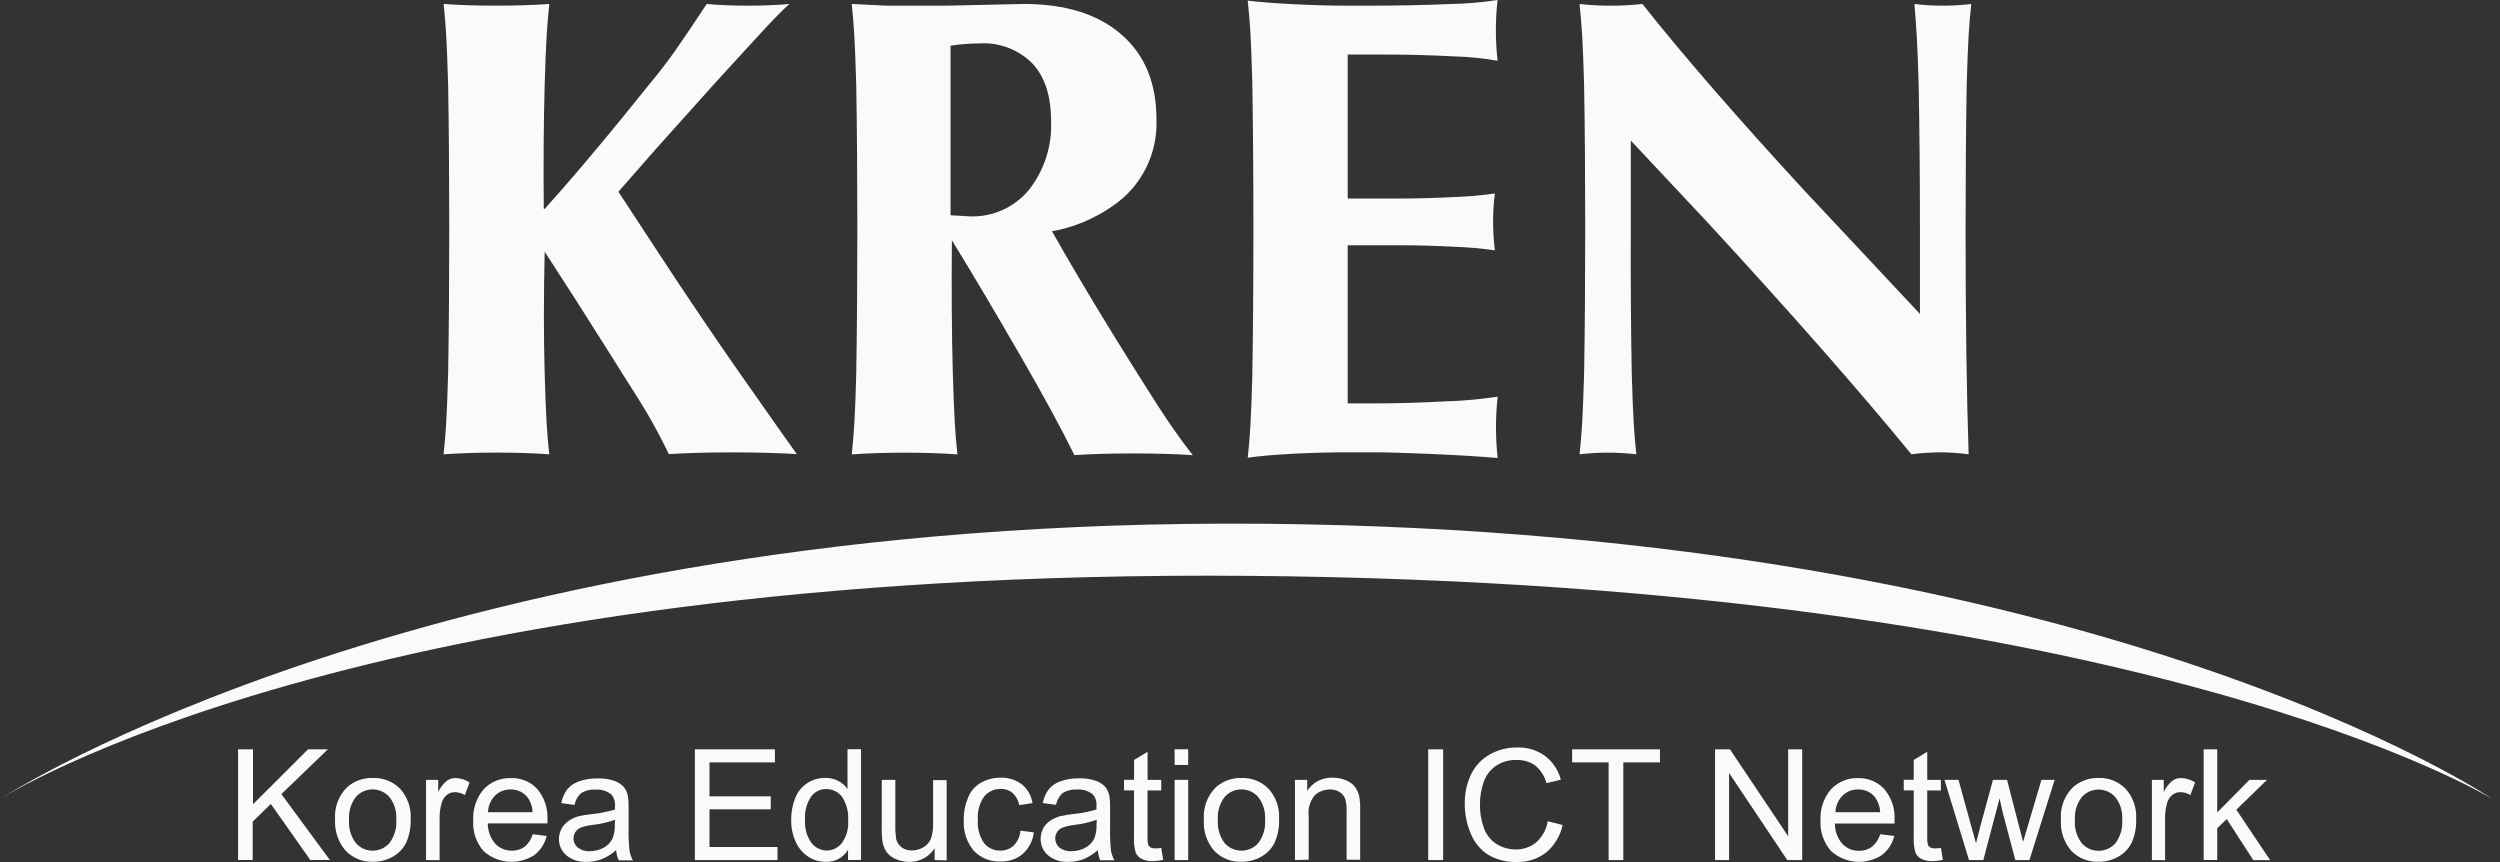
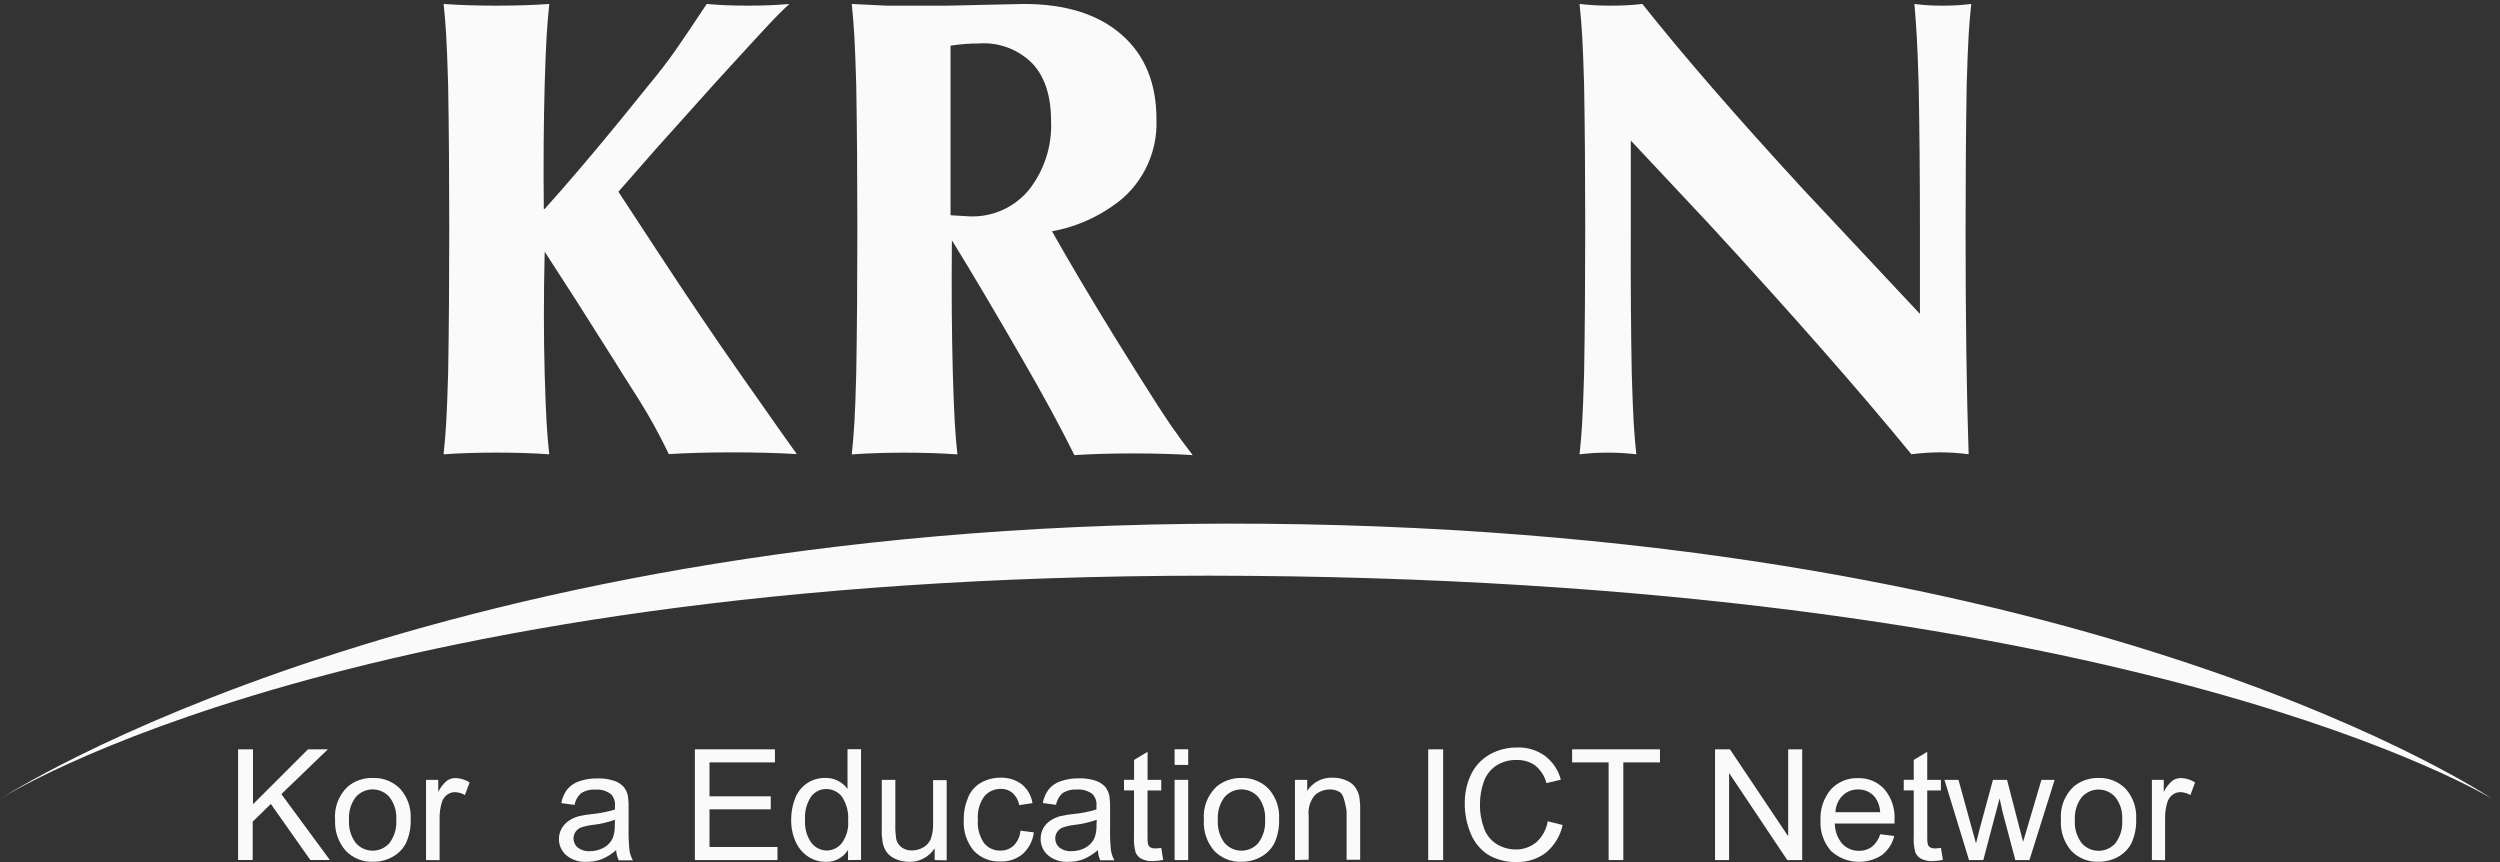
<svg xmlns="http://www.w3.org/2000/svg" width="116" height="40" viewBox="0 0 116 40" fill="none">
  <rect x="0" y="0" width="116" height="40" fill="#333333" stroke="none" />
  <g clip-path="url(#clip0_125_32561)">
    <path d="M25.273 17.341C25.304 18.369 25.332 19.135 25.363 19.633C25.394 20.132 25.432 20.613 25.484 21.08C24.764 21.028 23.951 21.001 23.04 21.001C22.13 21.001 21.312 21.028 20.582 21.08C20.634 20.62 20.672 20.135 20.703 19.633C20.734 19.131 20.762 18.366 20.793 17.341C20.828 15.337 20.845 13.1 20.845 10.639C20.845 8.177 20.828 5.896 20.793 3.919C20.762 2.891 20.734 2.129 20.703 1.627C20.672 1.125 20.634 0.644 20.585 0.184C21.306 0.236 22.119 0.263 23.03 0.263C23.94 0.263 24.757 0.236 25.488 0.184C25.436 0.644 25.398 1.129 25.366 1.631C25.335 2.133 25.304 2.898 25.273 3.923C25.225 5.692 25.211 7.617 25.232 9.694H25.273C26.312 8.541 27.503 7.142 28.846 5.498L30.12 3.923C30.58 3.369 30.985 2.842 31.335 2.344C31.685 1.845 32.169 1.125 32.792 0.184C33.357 0.236 33.994 0.263 34.703 0.263C35.413 0.263 36.057 0.236 36.628 0.184C36.352 0.429 35.981 0.803 35.517 1.302C35.053 1.8 34.254 2.673 33.118 3.919L30.424 6.924L28.694 8.897L30.559 11.743C31.92 13.82 33.18 15.683 34.337 17.334C36.036 19.754 36.912 21.001 36.971 21.07C36.102 21.018 35.112 20.99 33.994 20.99C32.876 20.99 31.889 21.018 31.034 21.07C30.757 20.499 30.476 19.962 30.196 19.467C29.916 18.972 29.476 18.262 28.884 17.345L28.514 16.753C27.277 14.783 26.197 13.093 25.273 11.677C25.225 13.723 25.225 15.614 25.273 17.341Z" fill="#FAFAFA" />
    <path d="M39.729 17.345C39.764 15.34 39.781 13.104 39.781 10.642C39.781 8.181 39.764 5.899 39.729 3.923C39.698 2.894 39.67 2.133 39.639 1.631C39.608 1.129 39.57 0.648 39.522 0.184L41.138 0.263H43.939L47.505 0.184C49.44 0.184 50.953 0.658 52.04 1.606C53.127 2.555 53.667 3.874 53.66 5.567C53.716 7.156 52.951 8.665 51.632 9.555C50.787 10.147 49.828 10.549 48.813 10.732C49.593 12.117 50.565 13.758 51.732 15.655L52.812 17.386C53.505 18.494 54.024 19.294 54.367 19.789C54.709 20.284 55.035 20.727 55.343 21.118C54.533 21.066 53.608 21.039 52.573 21.039C51.538 21.039 50.631 21.066 49.852 21.118C49.25 19.893 48.436 18.394 47.411 16.618C46.196 14.513 45.123 12.699 44.185 11.175H44.167C44.147 13.46 44.161 15.517 44.212 17.345C44.244 18.373 44.271 19.138 44.303 19.637C44.334 20.135 44.372 20.616 44.424 21.084C43.704 21.032 42.89 21.004 41.98 21.004C41.069 21.004 40.252 21.032 39.522 21.084C39.573 20.623 39.611 20.139 39.643 19.63C39.674 19.121 39.702 18.359 39.729 17.345ZM44.105 9.988L45.005 10.04C46.051 10.078 47.058 9.628 47.73 8.825C48.453 7.914 48.824 6.768 48.769 5.605C48.769 4.452 48.481 3.566 47.907 2.95C47.263 2.299 46.369 1.956 45.455 2.015C45.002 2.015 44.552 2.05 44.105 2.119V9.988Z" fill="#FAFAFA" />
-     <path d="M57.895 21.239C57.947 20.779 57.984 20.298 58.016 19.796C58.047 19.294 58.075 18.532 58.106 17.504C58.14 15.468 58.158 13.176 58.158 10.625C58.158 8.073 58.14 5.788 58.106 3.763C58.075 2.735 58.047 1.973 58.016 1.471C57.984 0.969 57.947 0.488 57.895 0.028C58.431 0.097 59.144 0.152 60.038 0.197C60.931 0.242 61.765 0.263 62.541 0.263H63.52C64.822 0.263 66.072 0.239 67.266 0.187C68.01 0.177 68.755 0.114 69.489 0C69.433 0.467 69.406 0.938 69.409 1.409C69.409 1.88 69.433 2.351 69.489 2.818C68.803 2.7 68.107 2.631 67.412 2.614C66.37 2.558 65.317 2.531 64.251 2.531H62.534V9.212H64.884C65.753 9.212 66.633 9.188 67.529 9.14C68.142 9.119 68.755 9.064 69.361 8.977C69.305 9.413 69.278 9.856 69.281 10.296C69.281 10.736 69.305 11.179 69.361 11.615C68.755 11.528 68.142 11.473 67.529 11.452C66.636 11.404 65.753 11.38 64.884 11.38H62.534V18.719H63.524C64.718 18.719 65.912 18.688 67.107 18.622C67.907 18.598 68.703 18.525 69.492 18.404C69.388 19.349 69.388 20.305 69.492 21.25C68.623 21.177 67.592 21.115 66.397 21.063C65.203 21.011 64.244 20.983 63.524 20.987H62.544C61.772 20.987 60.938 21.007 60.041 21.052C59.144 21.098 58.431 21.16 57.895 21.239Z" fill="#FAFAFA" />
    <path d="M75.714 17.345C75.746 18.373 75.773 19.135 75.804 19.637C75.836 20.139 75.874 20.62 75.926 21.08C75.05 20.976 74.167 20.976 73.291 21.08C73.343 20.62 73.381 20.139 73.412 19.637C73.443 19.135 73.471 18.373 73.502 17.348C73.537 15.333 73.554 13.08 73.554 10.59C73.554 8.101 73.537 5.879 73.502 3.923C73.471 2.894 73.443 2.133 73.412 1.634C73.381 1.136 73.343 0.651 73.291 0.184C73.776 0.239 74.267 0.267 74.755 0.263C75.24 0.263 75.725 0.239 76.206 0.184C78.093 2.562 80.575 5.422 83.646 8.759L89.085 14.565V10.666C89.085 8.177 89.064 5.927 89.026 3.923C88.995 2.905 88.967 2.147 88.936 1.648C88.905 1.149 88.87 0.661 88.829 0.184C89.265 0.239 89.708 0.267 90.147 0.263C90.587 0.263 91.03 0.239 91.466 0.184C91.415 0.644 91.376 1.125 91.345 1.627C91.314 2.129 91.287 2.891 91.255 3.916C91.221 5.92 91.203 8.174 91.203 10.674C91.203 14.828 91.252 18.297 91.345 21.077C90.906 21.021 90.466 20.99 90.023 20.987C89.576 20.994 89.13 21.021 88.687 21.077C86.287 18.145 83.158 14.585 79.305 10.4L75.669 6.523V10.597C75.659 13.09 75.676 15.34 75.714 17.345Z" fill="#FAFAFA" />
    <path d="M57.999 26.72C99.429 27.066 115.655 37.078 115.655 37.078C115.655 37.078 97.359 24.649 58.691 24.303C20.024 23.957 0 37.075 0 37.075C0 37.075 16.573 26.373 57.999 26.72Z" fill="#FAFAFA" />
    <path d="M11.047 39.907V34.769H11.739V37.317L14.291 34.769H15.212L13.055 36.846L15.305 39.903H14.398L12.567 37.303L11.725 38.124V39.903H11.047V39.907Z" fill="#FAFAFA" />
    <path d="M15.548 38.044C15.499 37.473 15.711 36.909 16.122 36.511C16.451 36.23 16.877 36.081 17.31 36.099C17.781 36.081 18.238 36.265 18.567 36.6C18.906 36.978 19.083 37.476 19.055 37.985C19.072 38.373 19 38.761 18.84 39.117C18.702 39.387 18.48 39.612 18.214 39.758C17.937 39.91 17.628 39.99 17.314 39.986C16.839 40.007 16.382 39.824 16.05 39.484C15.7 39.09 15.52 38.57 15.548 38.044ZM16.195 38.044C16.168 38.425 16.278 38.806 16.507 39.114C16.884 39.547 17.538 39.592 17.971 39.218C18.009 39.187 18.044 39.152 18.075 39.114C18.307 38.799 18.418 38.411 18.387 38.023C18.411 37.65 18.3 37.282 18.072 36.985C17.694 36.552 17.04 36.507 16.607 36.884C16.573 36.916 16.538 36.95 16.507 36.985C16.278 37.289 16.168 37.663 16.195 38.044Z" fill="#FAFAFA" />
    <path d="M19.768 39.907V36.185H20.335V36.749C20.429 36.548 20.567 36.368 20.737 36.226C20.855 36.143 20.997 36.098 21.142 36.102C21.374 36.109 21.596 36.178 21.789 36.306L21.571 36.891C21.433 36.804 21.27 36.76 21.107 36.756C20.972 36.756 20.844 36.798 20.737 36.881C20.626 36.971 20.543 37.088 20.502 37.227C20.429 37.466 20.394 37.715 20.398 37.964V39.913L19.768 39.907Z" fill="#FAFAFA" />
-     <path d="M24.716 38.709L25.367 38.788C25.284 39.141 25.079 39.453 24.796 39.674C24.058 40.156 23.085 40.08 22.434 39.487C22.099 39.1 21.926 38.594 21.957 38.082C21.926 37.552 22.099 37.029 22.441 36.624C22.767 36.278 23.224 36.088 23.698 36.105C24.162 36.084 24.609 36.268 24.927 36.607C25.263 37.005 25.433 37.518 25.401 38.037V38.206H22.632C22.632 38.549 22.753 38.885 22.978 39.145C23.179 39.359 23.463 39.477 23.757 39.47C23.968 39.477 24.176 39.411 24.349 39.287C24.526 39.134 24.654 38.934 24.716 38.709ZM22.639 37.687H24.716C24.706 37.438 24.622 37.196 24.477 36.995C24.287 36.756 23.999 36.624 23.695 36.631C23.421 36.624 23.158 36.728 22.964 36.922C22.767 37.13 22.649 37.4 22.642 37.687H22.639Z" fill="#FAFAFA" />
    <path d="M28.589 39.446C28.388 39.622 28.16 39.768 27.914 39.868C27.692 39.951 27.457 39.993 27.221 39.989C26.882 40.01 26.543 39.903 26.28 39.688C26.058 39.498 25.93 39.217 25.934 38.923C25.934 38.75 25.982 38.58 26.069 38.428C26.148 38.289 26.259 38.172 26.394 38.082C26.533 37.988 26.685 37.919 26.848 37.874C27.031 37.833 27.218 37.801 27.409 37.781C27.789 37.746 28.167 37.673 28.534 37.562V37.396C28.554 37.199 28.489 36.998 28.354 36.853C28.149 36.697 27.893 36.617 27.634 36.638C27.405 36.621 27.173 36.676 26.976 36.794C26.809 36.936 26.699 37.133 26.661 37.348L26.044 37.265C26.086 37.033 26.18 36.815 26.321 36.624C26.467 36.451 26.661 36.32 26.879 36.25C27.152 36.157 27.436 36.112 27.724 36.119C27.987 36.108 28.25 36.147 28.499 36.23C28.669 36.285 28.817 36.382 28.939 36.51C29.039 36.635 29.105 36.784 29.136 36.939C29.164 37.133 29.174 37.327 29.167 37.521V38.362C29.157 38.733 29.171 39.103 29.209 39.474C29.236 39.629 29.288 39.782 29.368 39.92H28.71C28.641 39.771 28.599 39.609 28.589 39.446ZM28.537 38.037C28.201 38.154 27.852 38.238 27.498 38.276C27.311 38.297 27.125 38.338 26.948 38.4C26.848 38.442 26.761 38.515 26.699 38.605C26.55 38.837 26.595 39.145 26.803 39.325C26.962 39.446 27.159 39.508 27.36 39.494C27.585 39.498 27.81 39.442 28.007 39.335C28.191 39.238 28.336 39.086 28.426 38.899C28.503 38.698 28.537 38.483 28.527 38.269L28.537 38.037Z" fill="#FAFAFA" />
    <path d="M32.242 39.907V34.769H35.957V35.375H32.921V36.95H35.763V37.553H32.921V39.301H36.075V39.907H32.242Z" fill="#FAFAFA" />
    <path d="M39.349 39.907V39.436C39.131 39.796 38.733 40.007 38.311 39.99C38.02 39.99 37.736 39.907 37.494 39.744C37.238 39.574 37.04 39.332 36.916 39.052C36.774 38.733 36.705 38.387 36.711 38.041C36.708 37.694 36.77 37.352 36.898 37.03C37.009 36.746 37.203 36.504 37.456 36.337C37.702 36.175 37.992 36.092 38.287 36.095C38.695 36.085 39.086 36.275 39.325 36.608V34.762H39.952V39.9L39.349 39.907ZM37.355 38.048C37.328 38.428 37.431 38.809 37.657 39.117C37.83 39.336 38.093 39.464 38.37 39.464C38.64 39.46 38.896 39.332 39.062 39.117C39.28 38.816 39.384 38.449 39.353 38.079C39.384 37.681 39.28 37.286 39.059 36.957C38.882 36.736 38.615 36.608 38.332 36.611C38.058 36.611 37.802 36.739 37.639 36.957C37.425 37.279 37.324 37.663 37.355 38.048Z" fill="#FAFAFA" />
    <path d="M43.368 39.907V39.36C43.112 39.761 42.666 40 42.188 39.99C41.977 39.99 41.766 39.948 41.572 39.865C41.406 39.799 41.257 39.689 41.146 39.547C41.049 39.408 40.983 39.249 40.952 39.079C40.921 38.885 40.907 38.688 40.914 38.491V36.185H41.544V38.262C41.537 38.484 41.551 38.705 41.582 38.927C41.617 39.083 41.707 39.221 41.835 39.318C41.973 39.415 42.143 39.467 42.312 39.46C42.499 39.46 42.683 39.412 42.846 39.315C43.001 39.225 43.123 39.086 43.192 38.92C43.272 38.685 43.306 38.439 43.296 38.193V36.199H43.926V39.921L43.368 39.907Z" fill="#FAFAFA" />
    <path d="M47.35 38.543L47.97 38.622C47.925 39.01 47.738 39.367 47.451 39.626C47.16 39.869 46.79 39.99 46.412 39.972C45.948 39.993 45.502 39.81 45.183 39.474C44.851 39.072 44.685 38.56 44.719 38.041C44.712 37.684 44.782 37.331 44.92 37.002C45.038 36.708 45.252 36.465 45.529 36.31C45.803 36.161 46.108 36.081 46.419 36.085C46.776 36.071 47.125 36.178 47.413 36.393C47.679 36.614 47.856 36.922 47.908 37.265L47.295 37.359C47.254 37.141 47.146 36.943 46.983 36.794C46.835 36.666 46.644 36.6 46.447 36.604C46.149 36.597 45.865 36.722 45.671 36.95C45.446 37.265 45.343 37.646 45.374 38.03C45.339 38.415 45.443 38.802 45.661 39.121C45.844 39.346 46.121 39.474 46.412 39.467C46.641 39.474 46.862 39.391 47.032 39.239C47.215 39.052 47.33 38.806 47.35 38.543Z" fill="#FAFAFA" />
    <path d="M50.941 39.446C50.74 39.623 50.511 39.768 50.266 39.868C50.044 39.951 49.809 39.993 49.573 39.989C49.234 40.01 48.895 39.903 48.631 39.688C48.41 39.498 48.282 39.217 48.285 38.923C48.285 38.75 48.327 38.577 48.41 38.425C48.489 38.286 48.6 38.168 48.735 38.078C48.874 37.985 49.026 37.916 49.189 37.871C49.372 37.829 49.559 37.798 49.75 37.777C50.13 37.743 50.508 37.67 50.875 37.559V37.393C50.896 37.196 50.83 36.995 50.695 36.849C50.49 36.694 50.234 36.614 49.975 36.635C49.746 36.617 49.514 36.673 49.317 36.791C49.151 36.932 49.04 37.13 49.002 37.344L48.386 37.261C48.427 37.029 48.521 36.811 48.663 36.621C48.808 36.448 49.002 36.316 49.22 36.247C49.493 36.154 49.777 36.108 50.065 36.115C50.328 36.105 50.591 36.143 50.84 36.226C51.01 36.282 51.159 36.379 51.28 36.507C51.38 36.631 51.446 36.78 51.477 36.936C51.505 37.13 51.515 37.324 51.508 37.518V38.359C51.498 38.729 51.512 39.1 51.55 39.47C51.578 39.626 51.63 39.778 51.709 39.917H51.051C50.986 39.768 50.947 39.609 50.941 39.446ZM50.889 38.037C50.553 38.155 50.203 38.238 49.85 38.276C49.663 38.297 49.476 38.338 49.3 38.4C49.199 38.442 49.113 38.515 49.05 38.605C48.901 38.837 48.947 39.145 49.154 39.325C49.313 39.446 49.511 39.508 49.712 39.494C49.937 39.498 50.162 39.442 50.359 39.335C50.542 39.238 50.688 39.086 50.778 38.899C50.854 38.698 50.889 38.483 50.878 38.269L50.889 38.037Z" fill="#FAFAFA" />
    <path d="M53.882 39.342L53.972 39.9C53.816 39.934 53.653 39.952 53.494 39.955C53.311 39.965 53.127 39.927 52.961 39.848C52.843 39.785 52.75 39.682 52.694 39.56C52.629 39.318 52.601 39.065 52.618 38.816V36.673H52.154V36.182H52.622V35.261L53.248 34.883V36.185H53.882V36.677H53.245V38.854C53.238 38.972 53.248 39.086 53.279 39.2C53.3 39.252 53.338 39.294 53.387 39.322C53.453 39.356 53.529 39.37 53.601 39.367C53.695 39.367 53.788 39.356 53.882 39.342Z" fill="#FAFAFA" />
    <path d="M54.502 35.493V34.766H55.132V35.493H54.502ZM54.502 39.907V36.185H55.132V39.907H54.502Z" fill="#FAFAFA" />
    <path d="M55.86 38.044C55.812 37.473 56.023 36.908 56.435 36.51C56.761 36.233 57.179 36.088 57.605 36.098C58.076 36.081 58.533 36.264 58.862 36.6C59.201 36.978 59.378 37.476 59.35 37.985C59.367 38.373 59.295 38.761 59.135 39.117C58.997 39.387 58.775 39.612 58.509 39.758C58.232 39.91 57.924 39.99 57.609 39.986C57.134 40.007 56.677 39.823 56.345 39.484C55.999 39.086 55.826 38.57 55.86 38.044ZM56.508 38.044C56.48 38.425 56.591 38.806 56.819 39.114C57.197 39.546 57.851 39.592 58.284 39.218C58.322 39.186 58.356 39.152 58.388 39.114C58.62 38.799 58.73 38.411 58.699 38.023C58.723 37.649 58.613 37.282 58.384 36.985C58.007 36.552 57.352 36.507 56.92 36.884C56.885 36.915 56.85 36.95 56.819 36.985C56.591 37.289 56.48 37.663 56.508 38.044Z" fill="#FAFAFA" />
-     <path d="M60.086 39.906V36.185H60.654V36.697C60.91 36.295 61.363 36.063 61.838 36.084C62.049 36.084 62.26 36.122 62.457 36.206C62.624 36.271 62.773 36.382 62.88 36.524C62.977 36.666 63.046 36.822 63.077 36.991C63.105 37.196 63.119 37.4 63.112 37.604V39.892H62.482V37.628C62.492 37.434 62.468 37.237 62.409 37.05C62.361 36.922 62.267 36.815 62.149 36.745C62.018 36.666 61.865 36.628 61.71 36.631C61.457 36.631 61.208 36.721 61.017 36.888C60.789 37.154 60.681 37.507 60.723 37.857V39.889L60.086 39.906Z" fill="#FAFAFA" />
+     <path d="M60.086 39.906V36.185H60.654V36.697C60.91 36.295 61.363 36.063 61.838 36.084C62.049 36.084 62.26 36.122 62.457 36.206C62.624 36.271 62.773 36.382 62.88 36.524C62.977 36.666 63.046 36.822 63.077 36.991C63.105 37.196 63.119 37.4 63.112 37.604V39.892H62.482V37.628C62.361 36.922 62.267 36.815 62.149 36.745C62.018 36.666 61.865 36.628 61.71 36.631C61.457 36.631 61.208 36.721 61.017 36.888C60.789 37.154 60.681 37.507 60.723 37.857V39.889L60.086 39.906Z" fill="#FAFAFA" />
    <path d="M66.269 39.907V34.769H66.962V39.907H66.269Z" fill="#FAFAFA" />
    <path d="M71.815 38.106L72.507 38.28C72.4 38.778 72.13 39.228 71.739 39.557C71.351 39.855 70.87 40.011 70.382 39.997C69.907 40.014 69.44 39.893 69.031 39.651C68.675 39.412 68.398 39.069 68.239 38.671C68.055 38.231 67.962 37.76 67.965 37.286C67.958 36.805 68.062 36.331 68.273 35.901C68.464 35.517 68.768 35.202 69.146 34.994C69.526 34.786 69.956 34.679 70.392 34.683C70.856 34.665 71.313 34.804 71.69 35.074C72.05 35.351 72.31 35.739 72.424 36.178L71.756 36.337C71.673 36.019 71.49 35.732 71.237 35.52C70.987 35.344 70.686 35.254 70.382 35.264C70.028 35.25 69.682 35.351 69.391 35.548C69.128 35.735 68.934 36.002 68.834 36.31C68.727 36.628 68.671 36.961 68.671 37.296C68.661 37.688 68.727 38.075 68.862 38.442C68.973 38.747 69.18 39.003 69.457 39.173C69.72 39.332 70.022 39.415 70.33 39.415C70.683 39.422 71.029 39.297 71.299 39.069C71.573 38.813 71.756 38.477 71.815 38.106Z" fill="#FAFAFA" />
    <path d="M74.64 39.907V35.375H72.947V34.769H77.022V35.375H75.322V39.907H74.64Z" fill="#FAFAFA" />
    <path d="M79.578 39.907V34.769H80.27L82.971 38.802V34.769H83.622V39.907H82.929L80.229 35.867V39.907H79.578Z" fill="#FAFAFA" />
    <path d="M87.242 38.709L87.893 38.788C87.81 39.141 87.605 39.453 87.322 39.674C86.584 40.156 85.611 40.08 84.96 39.487C84.621 39.1 84.445 38.598 84.472 38.082C84.441 37.552 84.614 37.029 84.957 36.624C85.282 36.278 85.739 36.088 86.214 36.105C86.674 36.091 87.117 36.275 87.432 36.614C87.768 37.012 87.938 37.525 87.907 38.044V38.213H85.137C85.137 38.556 85.258 38.892 85.483 39.152C85.684 39.366 85.968 39.484 86.262 39.477C86.473 39.484 86.681 39.418 86.854 39.294C87.038 39.141 87.173 38.937 87.242 38.709ZM85.165 37.687H87.242C87.231 37.438 87.148 37.196 87.003 36.995C86.813 36.756 86.525 36.624 86.221 36.631C85.947 36.624 85.684 36.728 85.49 36.922C85.289 37.126 85.175 37.4 85.165 37.687Z" fill="#FAFAFA" />
    <path d="M90.061 39.342L90.151 39.9C89.996 39.934 89.833 39.952 89.674 39.955C89.49 39.965 89.307 39.927 89.141 39.848C89.023 39.785 88.929 39.682 88.874 39.56C88.808 39.318 88.781 39.065 88.798 38.816V36.673H88.334V36.182H88.798V35.261L89.424 34.883V36.185H90.058V36.677H89.424V38.854C89.418 38.972 89.428 39.086 89.459 39.2C89.48 39.252 89.518 39.294 89.567 39.322C89.632 39.356 89.708 39.37 89.781 39.367C89.875 39.367 89.968 39.356 90.061 39.342Z" fill="#FAFAFA" />
    <path d="M91.362 39.907L90.223 36.185H90.874L91.466 38.335L91.687 39.135L91.881 38.366L92.473 36.185H93.127L93.685 38.345L93.872 39.059L94.086 38.338L94.723 36.185H95.336L94.166 39.907H93.512L92.92 37.677L92.781 37.044L92.026 39.907H91.362Z" fill="#FAFAFA" />
    <path d="M95.628 38.044C95.579 37.473 95.791 36.908 96.203 36.51C96.528 36.233 96.947 36.088 97.373 36.098C97.844 36.081 98.301 36.264 98.629 36.6C98.969 36.978 99.145 37.476 99.118 37.985C99.135 38.373 99.062 38.761 98.903 39.117C98.764 39.387 98.543 39.612 98.276 39.758C97.999 39.91 97.691 39.99 97.376 39.986C96.902 40.007 96.445 39.823 96.113 39.484C95.766 39.086 95.593 38.57 95.628 38.044ZM96.275 38.044C96.244 38.428 96.358 38.812 96.59 39.121C96.968 39.553 97.622 39.598 98.055 39.224C98.093 39.193 98.127 39.159 98.159 39.121C98.391 38.806 98.501 38.418 98.47 38.03C98.495 37.656 98.384 37.289 98.155 36.992C97.778 36.559 97.124 36.514 96.691 36.891C96.656 36.922 96.621 36.957 96.59 36.992C96.362 37.293 96.251 37.667 96.275 38.044Z" fill="#FAFAFA" />
    <path d="M99.848 39.907V36.185H100.398V36.749C100.492 36.548 100.63 36.368 100.8 36.226C100.917 36.143 101.059 36.098 101.205 36.102C101.437 36.109 101.658 36.178 101.852 36.306L101.634 36.891C101.496 36.804 101.333 36.76 101.17 36.756C101.035 36.756 100.907 36.798 100.8 36.881C100.689 36.971 100.606 37.088 100.564 37.227C100.492 37.466 100.457 37.715 100.46 37.964V39.913L99.848 39.907Z" fill="#FAFAFA" />
-     <path d="M102.25 39.907V34.769H102.88V37.698L104.372 36.185H105.189L103.766 37.57L105.335 39.91H104.552L103.323 38.006L102.88 38.428V39.903H102.25V39.907Z" fill="#FAFAFA" />
  </g>
  <defs>
    <clipPath id="clip0_125_32561">
      <rect width="115.655" height="40" fill="white" />
    </clipPath>
  </defs>
</svg>